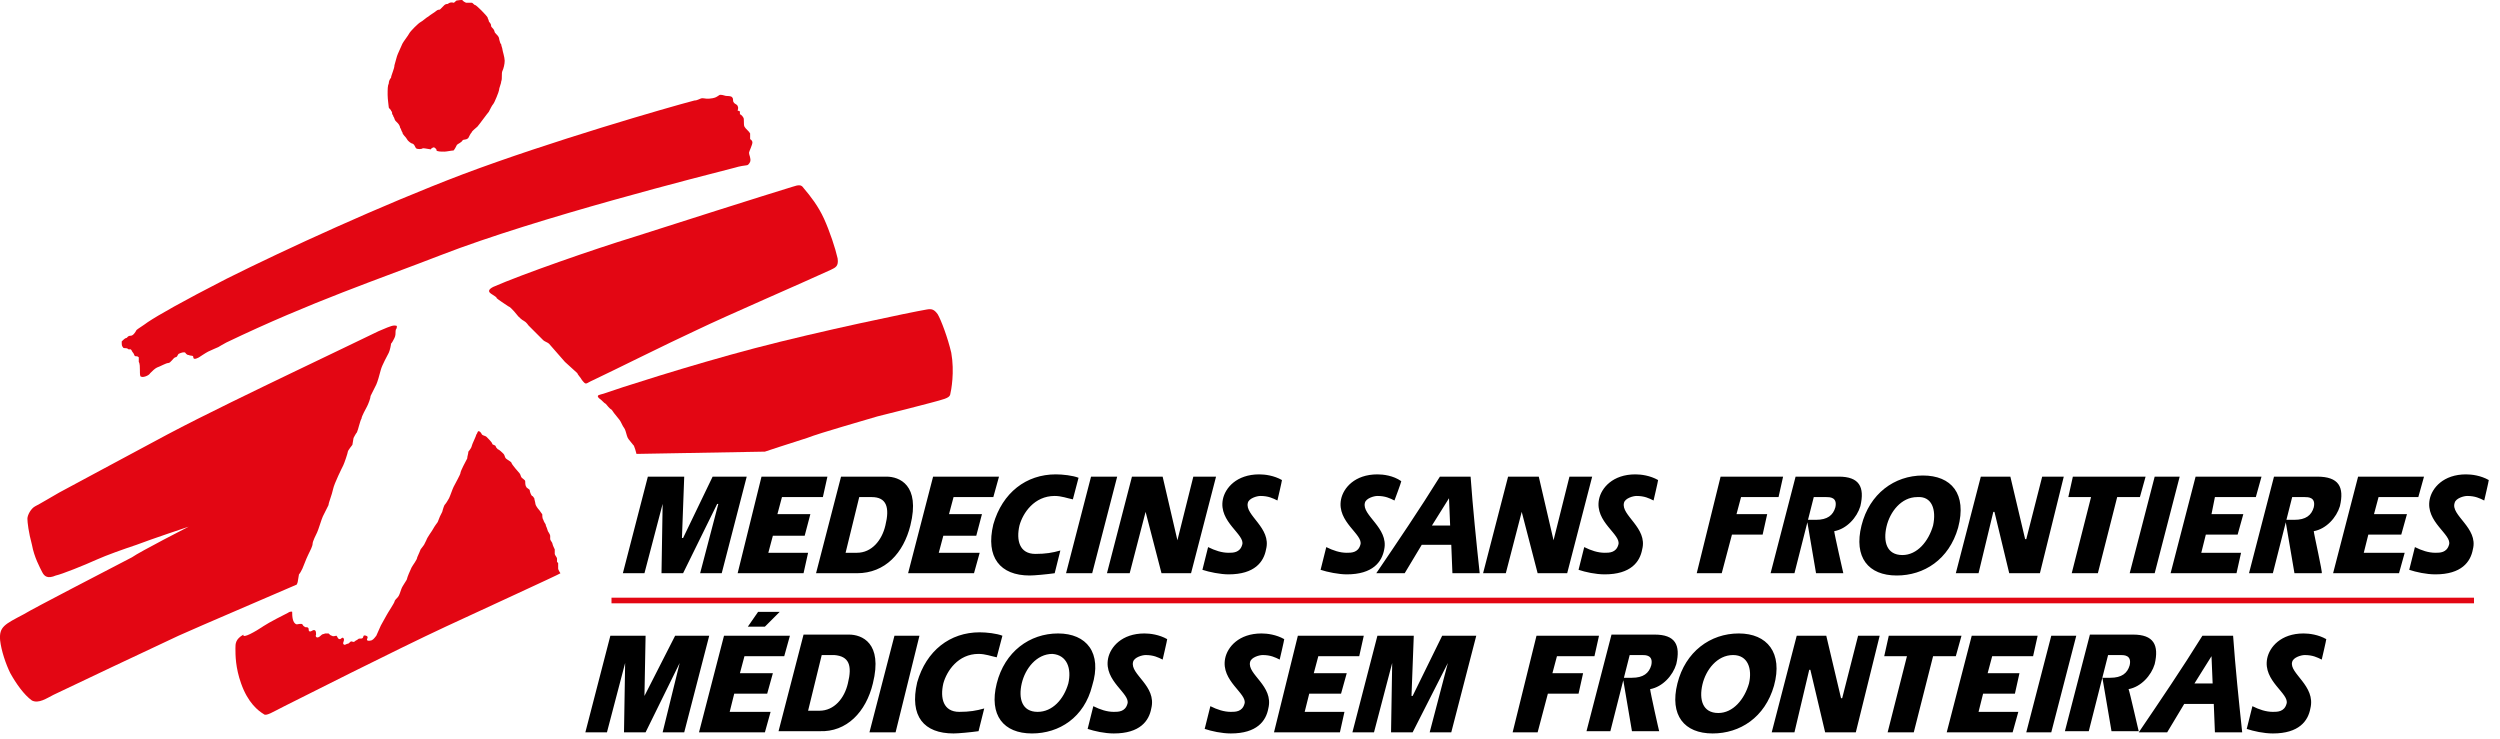
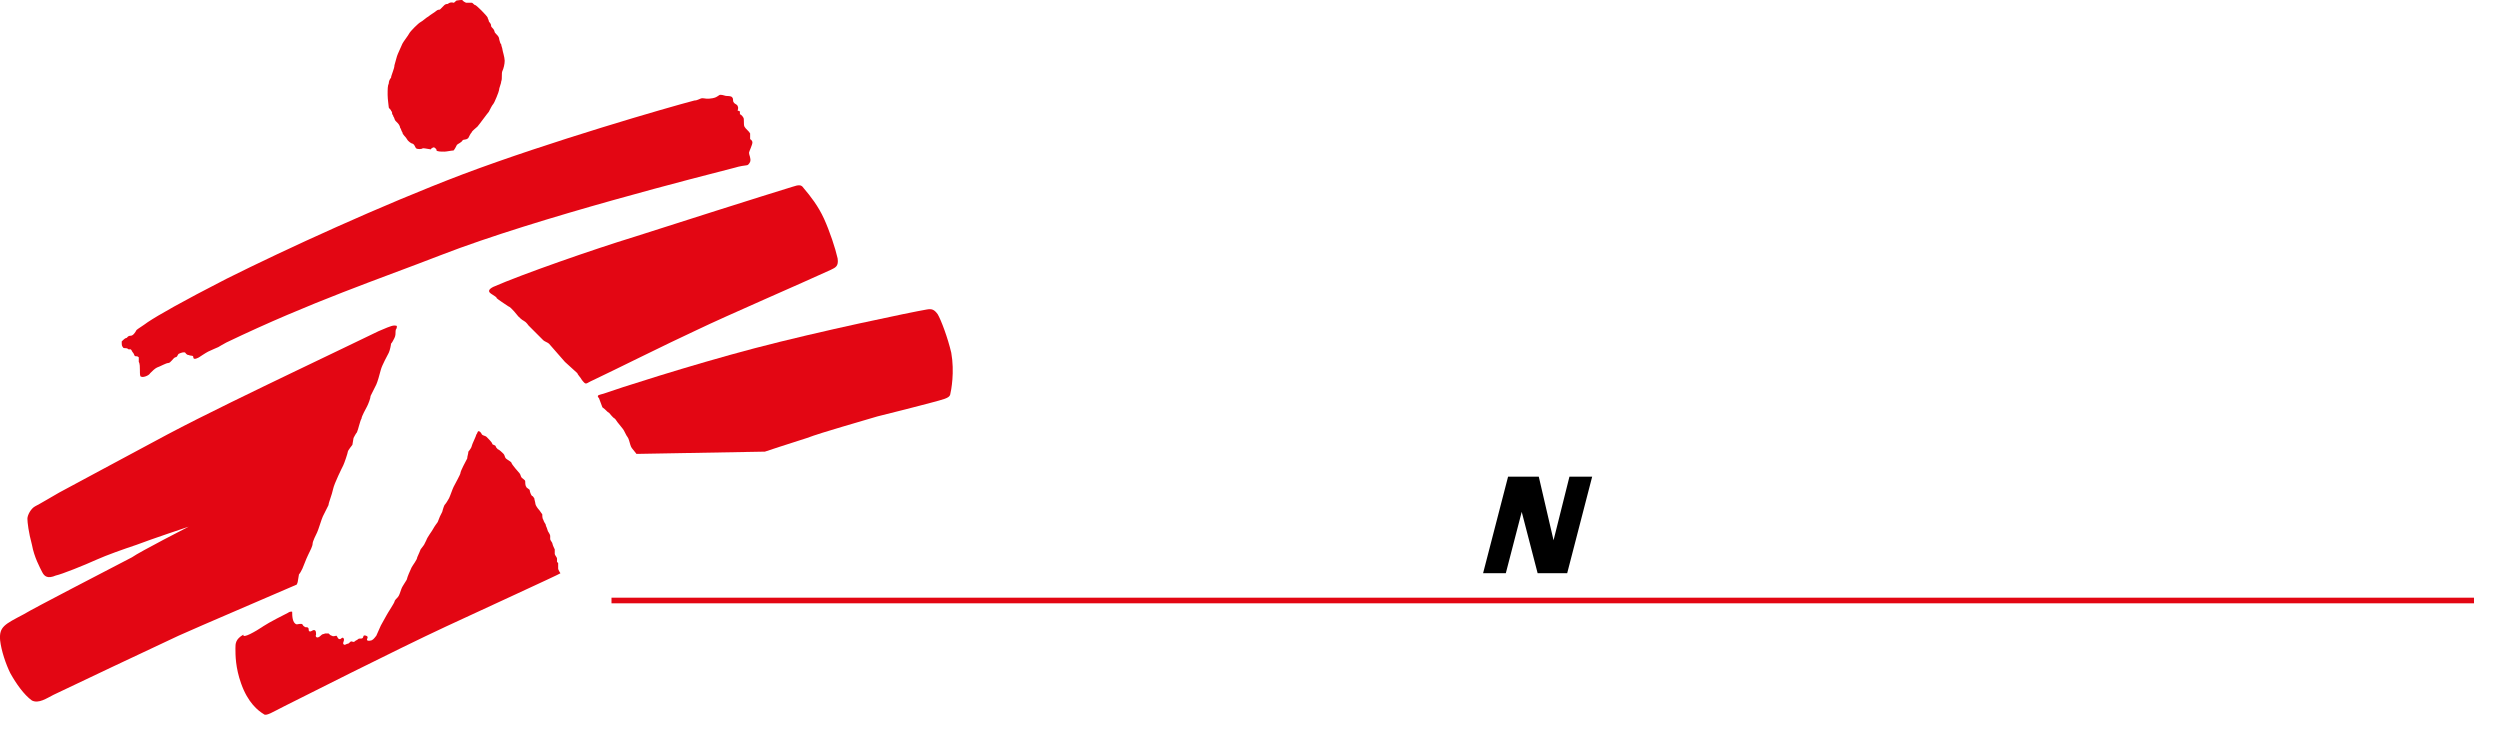
<svg xmlns="http://www.w3.org/2000/svg" viewBox="0 0 220 65" preserveAspectRatio="xMidYMid meet" fill="none">
-   <path fill="#000" d="M126.712 41.944c-1.8 2.9-3.7 5.7-5.6 8.5h2.5l1.5-2.5h2.6l.1 2.5h2.4c-.3-2.8-.6-5.7-.8-8.5h-2.7Zm-.7 4.3 1.5-2.4.1 2.4h-1.6ZM142.912 44.244c.1-.4.8-.6 1.1-.6.7 0 1.1.2 1.5.4 0 0 .4-1.7.4-1.8-.7-.4-1.5-.5-2-.5-2 0-3 1.2-3.2 2.2-.4 2 2 3.1 1.7 4-.2.7-.8.7-1.2.7-.6 0-1.2-.2-1.8-.5l-.5 2c.6.2 1.5.4 2.3.4 2.3 0 3.1-1.1 3.3-2.2.5-1.9-1.9-3-1.6-4.1ZM120.112 44.244c.1-.4.8-.6 1.1-.6.7 0 1.1.2 1.5.4 0 0 .6-1.6.6-1.7-.7-.5-1.6-.6-2.1-.6-2 0-3 1.2-3.2 2.2-.4 2 2 3.1 1.7 4-.2.7-.8.7-1.2.7-.6 0-1.2-.2-1.8-.5l-.5 2c.6.2 1.6.4 2.3.4 2.3 0 3.1-1.1 3.3-2.2.4-1.9-2-3-1.7-4.1ZM178.312 47.444h-.1l-1.3-5.5h-2.6l-2.2 8.5h2l1.3-5.4h.1l1.3 5.4h2.7l2.1-8.5h-1.9l-1.4 5.5ZM153.212 43.744h3.3l.4-1.8h-5.5l-2.1 8.5h2.2l.9-3.4h2.7l.4-1.8h-2.7l.4-1.5ZM188.812 41.944h-6.4l-.4 1.8h2l-1.7 6.7h2.3l1.7-6.7h2l.5-1.8ZM189.612 41.944l-2.2 8.5h2.2l2.2-8.5h-2.2ZM196.912 47.044l.5-1.8h-2.8l.3-1.5h3.6l.5-1.8h-5.8l-2.2 8.5h5.8l.4-1.8h-3.5l.4-1.6h2.8ZM211.312 47.044l.5-1.8h-2.9l.4-1.5h3.5l.5-1.8h-5.8l-2.2 8.5h5.8l.5-1.8h-3.6l.4-1.6h2.9ZM169.212 41.844c-2.5 0-4.7 1.6-5.4 4.4-.7 2.8.6 4.4 3.1 4.4 2.4 0 4.6-1.4 5.4-4.2.8-3-.6-4.6-3.1-4.6Zm.9 4.4c-.4 1.4-1.4 2.6-2.7 2.6-1.4 0-1.7-1.2-1.4-2.5.3-1.3 1.3-2.6 2.7-2.6 1.3-.1 1.7 1.1 1.4 2.5ZM216.012 44.244c.1-.4.8-.6 1.1-.6.7 0 1.1.2 1.5.4 0 0 .4-1.7.4-1.8-.7-.4-1.5-.5-2-.5-2 0-3 1.2-3.2 2.2-.4 2 2 3.1 1.7 4-.2.7-.8.7-1.2.7-.6 0-1.2-.2-1.8-.5l-.5 2c.6.2 1.5.4 2.3.4 2.3 0 3.1-1.1 3.3-2.2.5-1.9-2-3-1.6-4.1ZM161.412 46.744c1.1-.2 2-1.2 2.3-2.2.4-1.7-.1-2.6-1.9-2.6h-3.8l-2.2 8.5h2.1l1.7-6.7h1.1c.3 0 1 0 .8.9-.2.7-.7 1.1-1.7 1.1H159.012l.8 4.7h2.4s-.8-3.5-.8-3.7ZM203.612 46.744c1.1-.2 2-1.2 2.3-2.2.4-1.7-.1-2.6-2-2.6h-3.8l-2.2 8.5h2.1l1.7-6.7h1.1c.3 0 1 0 .8.9-.2.7-.7 1.1-1.7 1.1H201.112l.8 4.7h2.4c.1 0-.7-3.5-.7-3.7ZM85.712 50.444l.5-1.8h-3.6l.4-1.5h2.9l.5-1.9h-2.9l.4-1.5h3.5l.5-1.8h-5.8l-2.2 8.5h5.8ZM70.712 50.444l.4-1.8h-3.5l.4-1.5h2.8l.5-1.9h-2.9l.4-1.5h3.6l.4-1.8h-5.8l-2.1 8.5h5.8ZM90.612 50.644c.4 0 1.5-.1 2.2-.2l.5-2c-.7.2-1.3.3-2.2.3-1.4 0-1.7-1.2-1.4-2.5.3-1.1 1.3-2.6 3.1-2.6.6 0 1.1.2 1.6.3l.5-1.9c-.5-.2-1.4-.3-2-.3-2.6 0-4.7 1.6-5.5 4.4-.7 2.9.6 4.5 3.2 4.5ZM96.112 50.444l2.2-8.5h-2.3l-2.2 8.5h2.3ZM58.312 44.344l-.1 6.1h1.9l3-6.1h.1l-1.6 6.1h1.9l2.2-8.5h-3l-2.6 5.4h-.1l.2-5.4h-3.2l-2.2 8.5h1.9l1.6-6.1ZM99.412 50.444l1.4-5.4 1.4 5.4h2.6l2.2-8.5h-2l-1.4 5.6-1.3-5.6h-2.7l-2.2 8.5h2ZM80.112 46.244c.9-3.6-1-4.3-2.1-4.3h-4l-2.2 8.5h3.6c2.5 0 4.1-1.8 4.7-4.2Zm-2.2 0c-.3 1.3-1.2 2.4-2.5 2.4h-1l1.2-4.9h1.1c1.3 0 1.6.9 1.2 2.5ZM109.812 44.244c.1-.4.8-.6 1.1-.6.7 0 1.1.2 1.5.4 0 0 .4-1.7.4-1.8-.7-.4-1.5-.5-2-.5-2 0-3 1.2-3.2 2.2-.4 2 2 3.1 1.7 4-.2.7-.8.7-1.2.7-.6 0-1.2-.2-1.8-.5l-.5 2c.6.2 1.6.4 2.3.4 2.3 0 3.1-1.1 3.3-2.2.5-1.9-1.9-3-1.6-4.1Z" />
  <path fill="#E30613" d="M10.812 30.544c0 .1.2.1.3.1.1 0 .2.1.2.1h.2c.1.1.1.2.2.3.1.1.1.3.2.3s.2 0 .3.1v.4c.2.3 0 1.3.2 1.3.2.1.7-.1.8-.3.2-.2.4-.4.6-.5.3-.1.8-.4 1-.4.2 0 .4-.4.6-.5.2 0 .2-.2.3-.3.2-.1.5-.2.6-.1 0 0 .1.2.3.2.2.1.4 0 .4.2 0 .3.5 0 .5 0s.6-.4.8-.5c.2-.1.9-.4.9-.4s.5-.3.7-.4c7.5-3.6 13.5-5.6 18.9-7.7 8.5-3.3 23.2-7 25.9-7.7.3-.1.9-.2 1-.2.1 0 .2-.1.3-.3.1-.3-.1-.6-.1-.8 0-.1.3-.7.3-.9 0-.2-.2-.3-.2-.3v-.5c-.1-.2-.4-.4-.5-.6-.1-.2 0-.7-.1-.8-.1-.2-.3-.3-.3-.3v-.2c0-.1-.2-.1-.2-.1s.1-.3 0-.4c0-.1-.2-.2-.2-.2s-.2-.1-.2-.3c0-.1 0-.2-.1-.3-.1-.1-.4-.1-.5-.1-.1 0-.3-.1-.5-.1s-.2.2-.7.3c-.5.1-.7 0-.9 0-.2 0-.4.2-.7.2-2.3.6-12.7 3.6-20.4 6.5-7.1 2.7-15.6 6.6-20.8 9.2-3.9 2-6 3.2-6.9 3.8-.4.3-.9.6-1 .7-.1.2-.3.5-.5.5-.3 0-.3.2-.4.2-.1 0-.3.2-.4.3 0 .3 0 .4.1.5ZM43.212 25.844c-.3-.2-.2-.4.2-.6 2.5-1.1 8.8-3.3 12.4-4.4 3.1-1 11.6-3.7 13.9-4.4.6-.2.8-.2 1 .1.6.7 1.3 1.6 1.8 2.7s1 2.6 1.2 3.5c.1.7-.2.8-.6 1-2.6 1.2-9.1 4-11.8 5.3-2.6 1.2-7.4 3.6-9.1 4.4-.7.3-.6.5-1 0-.1-.2-.4-.5-.4-.6-.1-.1-1-.9-1.1-1-.1-.1-.6-.7-.7-.8-.1-.1-.6-.7-.7-.8-.1-.1-.4-.2-.5-.3l-.4-.4-.3-.3-.3-.3-.3-.3s-.2-.3-.4-.4c-.2-.1-.4-.3-.5-.4-.1-.1-.6-.8-.9-.9-.3-.2-.9-.6-1-.7 0-.1-.2-.2-.5-.4ZM23.112 55.144c.6-.4 2-1.1 2.2-1.2.3-.2.4-.1.4-.1 0 .3 0 1 .4 1.1.1 0 .4-.1.5 0 .1.2.2.2.2.2 0 .1.2 0 .3.1.1.1 0 .2.1.3.1.1.3-.1.4-.1.2 0 .2.2.2.4-.1.2.1.4.4.1.2-.2.2-.1.4-.2h.3c.1.1.2.2.3.2.1.1.3 0 .4 0 .1.1.1.3.3.3.1 0 .2-.2.3-.1.2.2-.2.5.1.6.1 0 .2-.1.3-.1.1 0 .2-.2.3-.2.1 0 .2.1.3 0 .1-.1.2-.1.3-.2.1-.1.3 0 .4-.1.1-.1 0-.3.3-.2.3.1 0 .3.1.4.1.1.4 0 .4 0 .2-.1.3-.3.4-.4.1-.2.3-.7.4-.9.1-.2.4-.7.5-.9.1-.2.7-1.1.7-1.2 0-.1.2-.3.3-.4.1-.1.2-.4.3-.7.1-.3.5-.8.5-.9 0-.1.3-.8.4-1 .1-.2.5-.7.5-.9.1-.2.3-.7.3-.7l.3-.4.2-.4c.1-.3.5-.8.6-1 .1-.2.4-.6.4-.6l.2-.5.2-.4s.1-.4.2-.6c.1-.1.3-.4.4-.6.1-.2.3-.8.4-1 .1-.2.6-1.1.6-1.2 0-.2.5-1.1.6-1.3 0-.2.1-.4.1-.6.1-.1.3-.4.3-.5 0-.1.4-.9.4-1 .1-.1.1-.3.2-.3s.2.1.3.3c.1.1.3.1.4.2.1.1.5.5.5.6 0 .1.2.1.3.2 0 .1.1.2.2.3.1 0 .4.3.5.4.1.1.1.3.2.4.1.1.5.3.5.4 0 .1.6.8.7.9.1.1.1.3.2.4.1.1.3.2.3.3 0 .1 0 .4.1.5 0 .1.3.2.3.3 0 .1.1.4.2.5.1 0 .1.1.2.2 0 .1.1.4.1.5 0 .1.2.4.3.5.1.1.2.3.3.4 0 .1 0 .4.1.5 0 .1.2.4.2.4 0 .1.1.3.1.3l.1.3s.2.3.2.4v.3c0 .1.2.3.2.4 0 .1.2.5.2.5v.4c0 .1.2.3.2.4v.3l.1.1v.5c0 .1.2.4.2.4-.1.1-7.1 3.3-10.1 4.7-4.3 2-13.2 6.5-14.2 7s-1.6.9-1.8.7c-.5-.3-1.4-1-2-2.7-.5-1.4-.5-2.5-.5-3.1 0-.4 0-.8.7-1.2-.1.4 1.1-.3 1.7-.7ZM16.612 46.344s-3.3 1.1-4.6 1.6c-1.2.4-2.6.9-3.5 1.3-1.1.5-3.1 1.3-3.6 1.4-.7.3-1 .1-1.2-.3-.2-.4-.7-1.3-.9-2.4-.3-1.1-.4-2-.4-2.3 0-.3.3-.9.7-1.1.4-.2 1.4-.8 2.1-1.2 1.5-.8 6.5-3.5 9.5-5.1 3.2-1.7 8.2-4.1 10.9-5.4 2.7-1.3 7.1-3.4 7.7-3.7.5-.2 1.1-.5 1.4-.5.3 0 .2.1.2.2s-.1.1-.1.3c0 .2 0 .4-.1.6-.1.2-.2.4-.3.5 0 .1-.1.6-.2.8-.1.2-.6 1.1-.7 1.5-.1.4-.3 1.1-.4 1.3l-.5 1c0 .2-.2.7-.3.9-.1.2-.5.9-.5 1.1-.1.1-.3 1-.4 1.2-.1.1-.3.5-.3.5l-.1.6s-.4.5-.4.6c0 .1-.3 1-.4 1.2-.1.2-.8 1.6-.9 2.1-.1.5-.4 1.2-.4 1.4l-.5 1c-.1.2-.4 1.2-.5 1.4-.1.2-.4.8-.4 1 0 .2-.2.6-.4 1s-.4 1-.5 1.2c-.1.2-.2.4-.3.5 0 .1-.1.5-.1.6 0 .1-.1.3-.1.3-.2.1-9.1 3.9-10.4 4.5-1.3.6-10.4 4.9-11 5.2-.6.3-1.3.8-1.9.5-.7-.5-1.4-1.5-1.9-2.4-.4-.8-.8-2-.9-2.9-.1-1.2.4-1.4 2.1-2.3.8-.5 7.4-3.9 9.5-5 .7-.5 5-2.7 5-2.7Z" />
  <path fill="#000" d="m138.112 41.944-1.4 5.6-1.3-5.6h-2.7l-2.2 8.5h2l1.4-5.4 1.4 5.4h2.6l2.2-8.5h-2Z" />
-   <path fill="#E30613" d="M39.112 13.344c-.3 0-.6 0-.7-.1 0-.1 0-.1-.1-.2s-.2-.1-.3 0c-.1 0 0 0-.1.1-.1 0-.5-.1-.7-.1-.1.1-.5.1-.6 0-.1-.1-.1-.3-.3-.4-.1 0-.4-.2-.5-.4-.1-.2-.4-.4-.4-.6-.1-.1-.1-.3-.2-.4 0-.1-.1-.3-.2-.4l-.2-.2c-.1-.1-.1-.3-.2-.4 0-.1-.1-.2-.1-.2 0-.1 0-.2-.1-.3 0-.1-.2-.2-.2-.3 0-.1-.1-.7-.1-1.1 0-.5 0-.8.1-1 0-.2.1-.4.2-.5 0-.2.3-.8.3-1.1.1-.3.2-.8.3-1 .1-.2.3-.7.4-.9.1-.2.5-.7.6-.9.1-.2.8-.9 1-1 .2-.1.5-.4.7-.5.1-.1.6-.4.7-.5.1-.1.3-.1.3-.1l.2-.2.2-.2c.1-.1.3-.1.3-.1s.2-.2.5-.1c.1 0 .2-.2.3-.2.1 0 .5-.1.5 0 .1.1.1.1.3.2h.5c.1 0 .2.2.3.2.1 0 1 .9 1.1 1.1 0 .1.1.2.1.3 0 .1.2.2.2.4s.2.2.3.5c0 .2.3.3.4.6 0 .1.1.4.1.4 0 .1.1.1.1.2s.1.3.1.4c0 .1.2.7.2 1 0 .3-.1.7-.2.9-.1.2 0 .7-.1.9 0 .2-.2.6-.2.8 0 .1-.4 1.1-.5 1.2-.1.1-.3.5-.4.7-.1.1-.9 1.2-1 1.3-.1.1-.5.4-.5.5-.1.1-.2.3-.3.5-.2.2-.4.1-.5.2-.1.2-.4.3-.5.4-.1.2-.2.4-.3.5-.2 0-.6.1-.8.1ZM52.712 35.044c-.3-.3.1-.3.4-.4 1.1-.4 7.6-2.5 13.3-4 5.7-1.5 13.9-3.2 15.1-3.4.5-.1.7 0 1 .4.3.5.9 2.1 1.2 3.4.3 1.7 0 3.3-.1 3.7-.1.3-.6.4-1.7.7-.7.2-3.5.9-4.7 1.2-1.3.4-4.9 1.4-6.2 1.9-1.6.5-3.7 1.2-3.7 1.2l-11.3.2s-.2-.8-.3-.8c-.1-.1-.3-.4-.4-.5-.1-.1-.2-.5-.2-.5s-.1-.4-.2-.5c-.1-.1-.3-.6-.4-.7-.1-.1-.3-.4-.4-.5-.1-.1-.2-.3-.3-.4-.2-.1-.4-.4-.5-.5-.2-.1-.3-.3-.6-.5Z" />
+   <path fill="#E30613" d="M39.112 13.344c-.3 0-.6 0-.7-.1 0-.1 0-.1-.1-.2s-.2-.1-.3 0c-.1 0 0 0-.1.1-.1 0-.5-.1-.7-.1-.1.1-.5.1-.6 0-.1-.1-.1-.3-.3-.4-.1 0-.4-.2-.5-.4-.1-.2-.4-.4-.4-.6-.1-.1-.1-.3-.2-.4 0-.1-.1-.3-.2-.4l-.2-.2c-.1-.1-.1-.3-.2-.4 0-.1-.1-.2-.1-.2 0-.1 0-.2-.1-.3 0-.1-.2-.2-.2-.3 0-.1-.1-.7-.1-1.1 0-.5 0-.8.1-1 0-.2.1-.4.2-.5 0-.2.3-.8.3-1.1.1-.3.2-.8.3-1 .1-.2.3-.7.4-.9.1-.2.5-.7.6-.9.1-.2.8-.9 1-1 .2-.1.5-.4.7-.5.1-.1.6-.4.7-.5.1-.1.3-.1.3-.1l.2-.2.2-.2c.1-.1.3-.1.3-.1s.2-.2.5-.1c.1 0 .2-.2.3-.2.1 0 .5-.1.5 0 .1.1.1.1.3.2h.5c.1 0 .2.2.3.2.1 0 1 .9 1.1 1.1 0 .1.1.2.1.3 0 .1.2.2.2.4s.2.2.3.5c0 .2.3.3.4.6 0 .1.1.4.1.4 0 .1.1.1.1.2s.1.3.1.4c0 .1.2.7.2 1 0 .3-.1.7-.2.9-.1.2 0 .7-.1.9 0 .2-.2.6-.2.8 0 .1-.4 1.1-.5 1.2-.1.1-.3.5-.4.7-.1.1-.9 1.2-1 1.3-.1.1-.5.4-.5.5-.1.1-.2.3-.3.5-.2.2-.4.1-.5.2-.1.2-.4.3-.5.4-.1.2-.2.4-.3.5-.2 0-.6.1-.8.1ZM52.712 35.044c-.3-.3.1-.3.4-.4 1.1-.4 7.6-2.5 13.3-4 5.7-1.5 13.9-3.2 15.1-3.4.5-.1.7 0 1 .4.3.5.9 2.1 1.2 3.4.3 1.7 0 3.3-.1 3.7-.1.3-.6.4-1.7.7-.7.2-3.5.9-4.7 1.2-1.3.4-4.9 1.4-6.2 1.9-1.6.5-3.7 1.2-3.7 1.2l-11.3.2c-.1-.1-.3-.4-.4-.5-.1-.1-.2-.5-.2-.5s-.1-.4-.2-.5c-.1-.1-.3-.6-.4-.7-.1-.1-.3-.4-.4-.5-.1-.1-.2-.3-.3-.4-.2-.1-.4-.4-.5-.5-.2-.1-.3-.3-.6-.5Z" />
  <path stroke="#E30613" stroke-width=".496" d="M53.812 52.844h163.9" />
-   <path fill="#000" d="m78.812 64.444 2.1-8.5h-2.2l-2.2 8.5h2.3ZM55.012 58.344l-.1 6.1h1.9l3-6.1-1.5 6.1h1.9l2.2-8.5h-3l-2.7 5.3.1-5.3h-3.1l-2.2 8.5h1.9l1.6-6.1ZM83.912 64.544c.4 0 1.5-.1 2.2-.2l.5-2c-.7.2-1.3.3-2.2.3-1.4 0-1.7-1.2-1.4-2.5.3-1.1 1.3-2.6 3.1-2.6.6 0 1.1.2 1.6.3l.5-1.9c-.5-.2-1.4-.3-2-.3-2.6 0-4.7 1.6-5.5 4.4-.7 3 .6 4.5 3.2 4.5ZM93.112 55.744c-2.5 0-4.7 1.6-5.4 4.4-.7 2.8.6 4.4 3.1 4.4 2.4 0 4.6-1.4 5.3-4.2.9-2.9-.5-4.6-3-4.6Zm.9 4.4c-.4 1.4-1.4 2.5-2.7 2.5-1.4 0-1.7-1.2-1.4-2.5.3-1.3 1.3-2.6 2.7-2.6 1.3.1 1.7 1.3 1.4 2.6ZM67.312 64.444l.5-1.8h-3.6l.4-1.6h2.9l.5-1.8h-2.9l.4-1.5h3.5l.5-1.8h-5.8l-2.2 8.5h5.8ZM66.712 53.844h1.9l-1.3 1.3h-1.5l.9-1.3ZM76.812 60.144c.9-3.6-1-4.3-2.1-4.3h-4l-2.2 8.5h3.6c2.4.1 4.1-1.7 4.7-4.2Zm-2.2 0c-.3 1.3-1.2 2.4-2.5 2.4h-1l1.2-4.9h1.1c1.3.1 1.6.9 1.2 2.5ZM99.712 58.244c.1-.4.8-.6 1.1-.6.7 0 1.1.2 1.5.4 0 0 .4-1.7.4-1.8-.7-.4-1.5-.5-2-.5-2 0-3 1.2-3.2 2.2-.4 2 2 3.1 1.7 4-.2.7-.8.7-1.2.7-.6 0-1.2-.2-1.8-.5l-.5 2c.6.2 1.5.4 2.3.4 2.3 0 3.1-1.1 3.3-2.2.5-2-1.9-3-1.6-4.1ZM145.212 60.644c1.1-.2 2-1.2 2.3-2.2.4-1.7-.1-2.6-1.9-2.6h-3.8l-2.2 8.5h2.1l1.7-6.7h1.1c.3 0 1 0 .8.9-.2.7-.7 1.1-1.7 1.1H142.812l.8 4.7h2.4c0 .1-.8-3.5-.8-3.7ZM153.012 55.744c-2.5 0-4.7 1.6-5.4 4.4-.7 2.8.6 4.4 3.1 4.4 2.4 0 4.6-1.4 5.4-4.2.8-2.9-.6-4.6-3.1-4.6Zm.9 4.4c-.4 1.4-1.4 2.6-2.7 2.6-1.4 0-1.7-1.2-1.4-2.5.3-1.3 1.3-2.6 2.7-2.6 1.3 0 1.7 1.2 1.4 2.5ZM163.512 55.944l-1.4 5.5h-.1l-1.3-5.5h-2.6l-2.2 8.5h2l1.3-5.5h.1l1.3 5.5h2.7l2.1-8.5h-1.9ZM166.212 55.944l-.4 1.8h2l-1.7 6.7h2.3l1.7-6.7h2l.5-1.8h-6.4ZM173.512 55.944l-2.2 8.5h5.8l.5-1.8h-3.5l.4-1.6h2.8l.4-1.8h-2.8l.4-1.5h3.6l.4-1.8h-5.8ZM180.512 55.944l-2.2 8.5h2.2l2.2-8.5h-2.2ZM187.312 60.644c1.1-.2 2-1.2 2.3-2.2.4-1.7-.1-2.6-1.9-2.6h-3.8l-2.2 8.5h2.1l1.7-6.7h1.1c.3 0 1 0 .8.9-.2.7-.7 1.1-1.7 1.1h-.7l.8 4.7h2.4c0 .1-.8-3.5-.9-3.7ZM193.812 55.944c-1.8 2.9-3.7 5.7-5.6 8.5h2.5l1.5-2.5h2.6l.1 2.5h2.4c-.3-2.8-.6-5.7-.8-8.5h-2.7Zm-.7 4.2 1.5-2.4.1 2.4h-1.6ZM201.712 58.244c.1-.4.8-.6 1.1-.6.7 0 1.1.2 1.5.4 0 0 .4-1.7.4-1.8-.7-.4-1.5-.5-2-.5-2 0-3 1.2-3.2 2.2-.4 2 2 3.1 1.7 4-.2.7-.8.7-1.2.7-.6 0-1.2-.2-1.8-.5l-.5 2c.6.2 1.5.4 2.3.4 2.3 0 3.1-1.1 3.3-2.2.5-2-1.9-3.1-1.6-4.1ZM110.012 58.244c.1-.4.8-.6 1.1-.6.7 0 1.1.2 1.5.4 0 0 .4-1.7.4-1.8-.7-.4-1.5-.5-2-.5-2 0-3 1.2-3.2 2.2-.4 2 2 3.1 1.7 4-.2.7-.8.7-1.2.7-.6 0-1.2-.2-1.8-.5l-.5 2c.6.2 1.5.4 2.3.4 2.3 0 3.1-1.1 3.3-2.2.5-2-1.9-3-1.6-4.1ZM114.212 55.944l-2.1 8.5h5.8l.4-1.8h-3.5l.4-1.6h2.8l.5-1.8h-2.9l.4-1.5h3.6l.4-1.8h-5.8ZM126.912 55.944l-2.6 5.3h-.1l.2-5.3h-3.2l-2.2 8.5h1.9l1.6-6.1-.1 6.1h1.9l3.1-6.1-1.6 6.1h1.9l2.2-8.5h-3ZM135.212 55.944l-2.1 8.5h2.2l.9-3.4h2.7l.4-1.8h-2.7l.4-1.5h3.3l.4-1.8h-5.5Z" />
</svg>